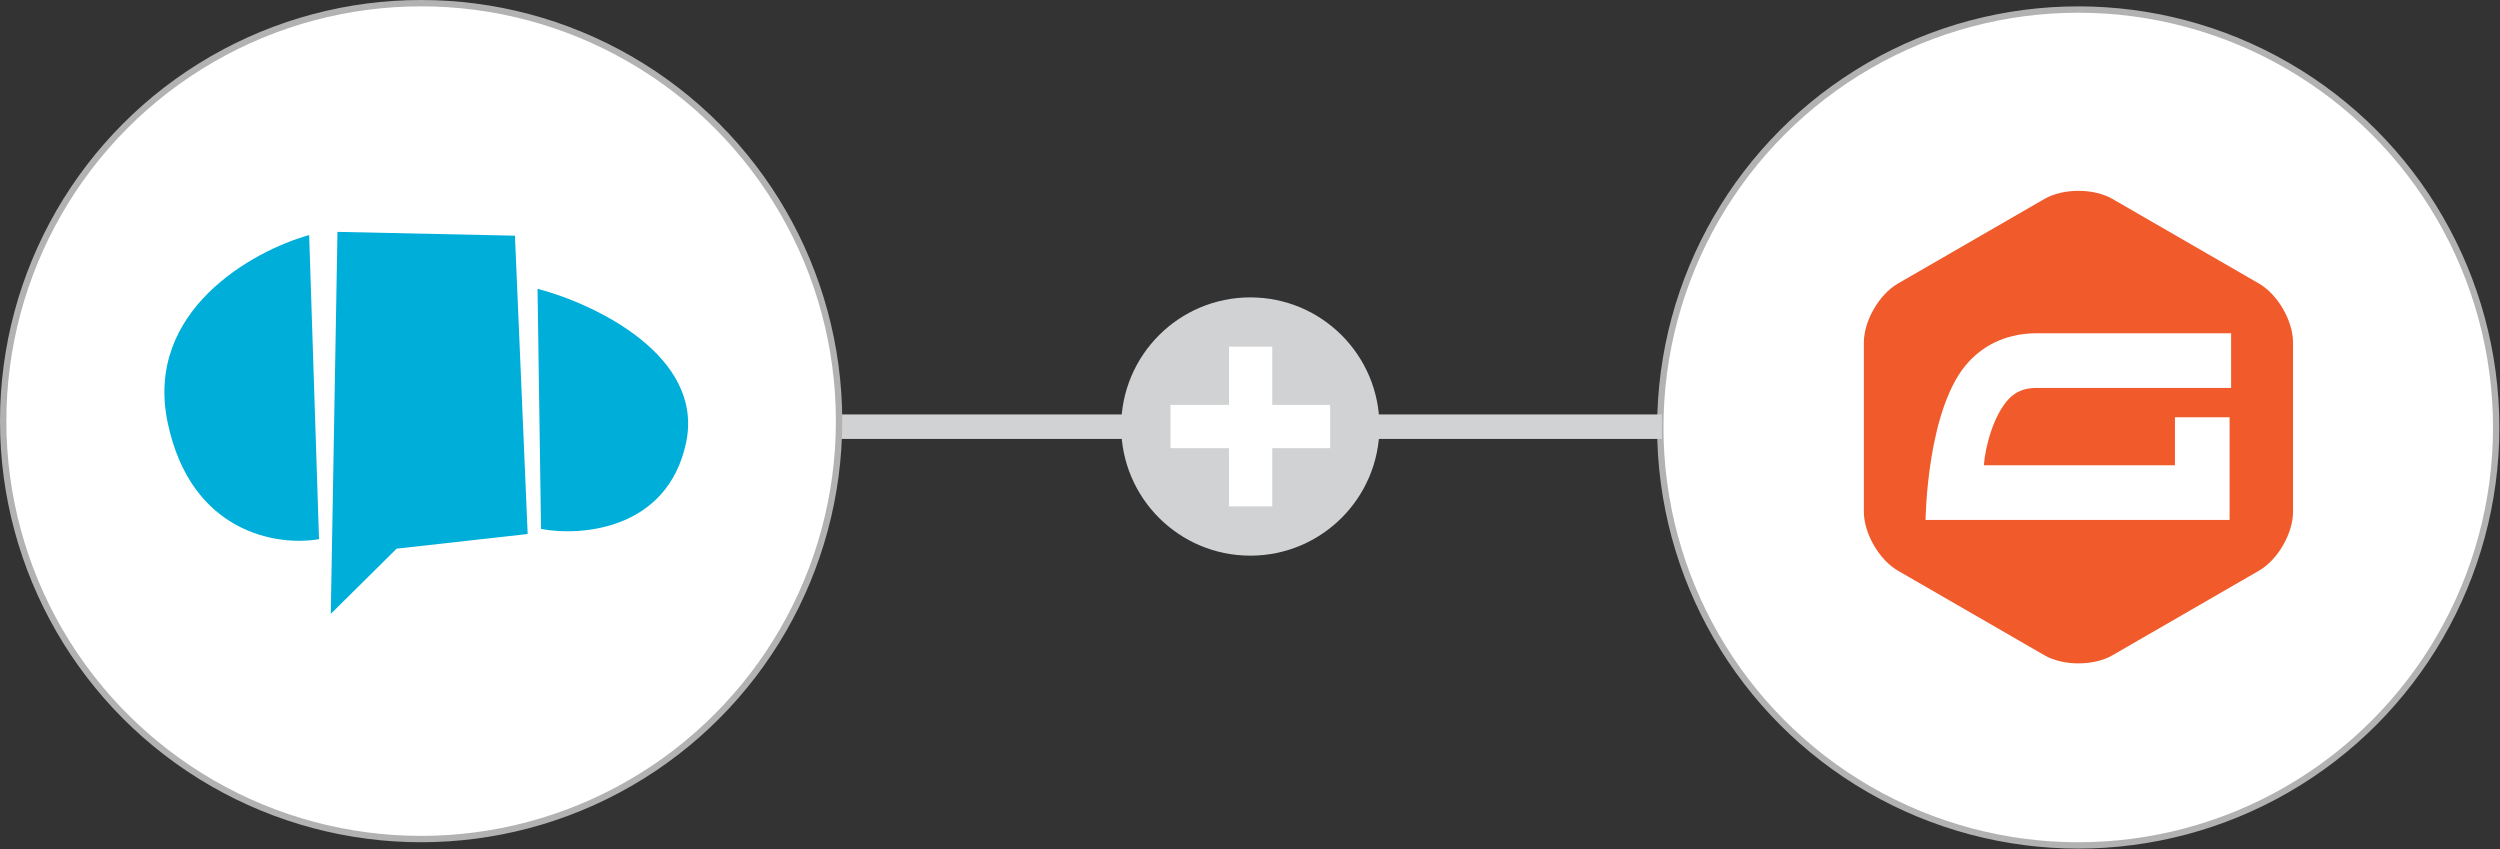
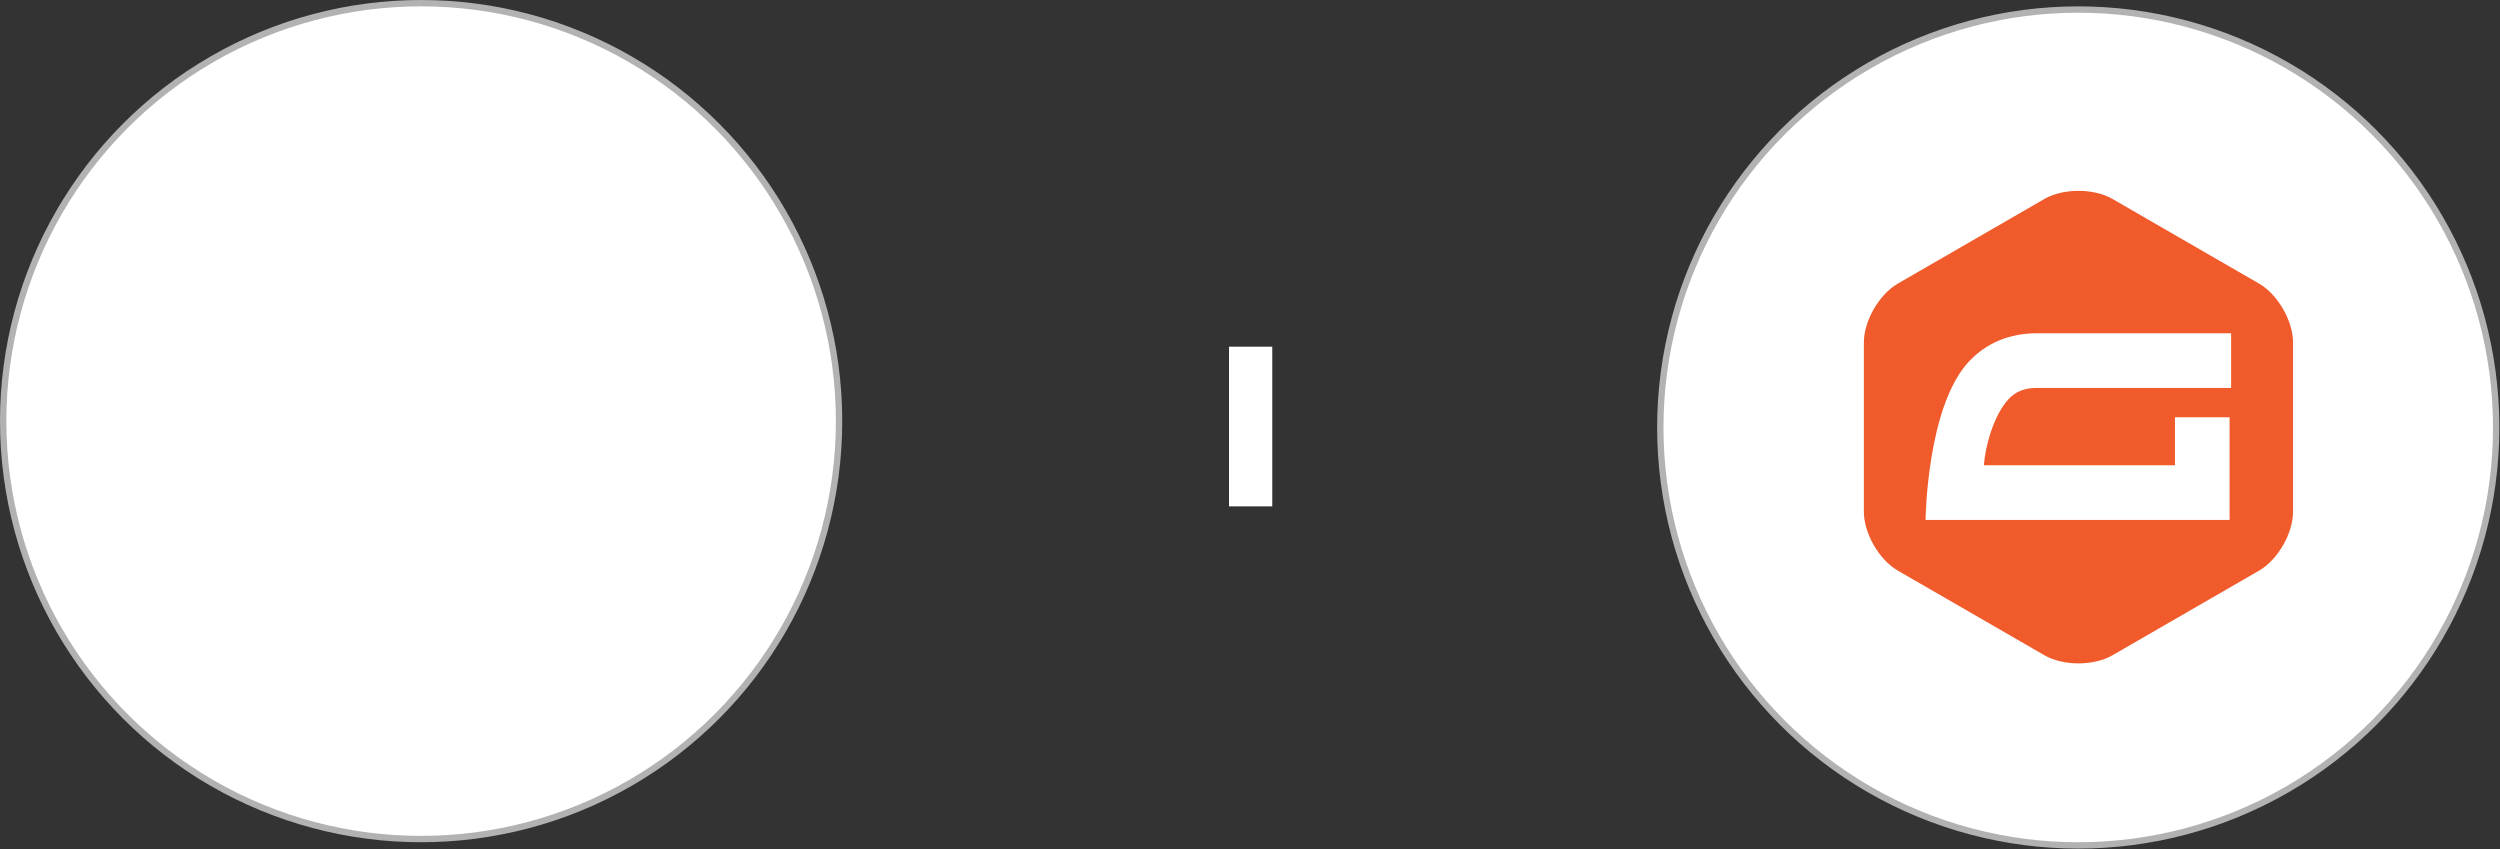
<svg xmlns="http://www.w3.org/2000/svg" width="786px" height="267px" viewBox="0 0 786 267" version="1.1">
  <rect x="0" y="0" width="786" height="267" fill="#333333" stroke="none" />
  <title>egoi+gravity</title>
  <g id="Page-1" stroke="none" stroke-width="1" fill="none" fill-rule="evenodd">
    <g id="egoi+gravity" transform="translate(1, 1)" fill-rule="nonzero">
      <circle id="Oval" stroke="#B2B2B2" stroke-width="2" fill="#FFFFFF" cx="652.4" cy="133.4" r="131.4" />
-       <polygon id="Path" fill="#D1D2D3" points="262.8 129.3 521.5 129.3 521.5 137 262.8 137" />
-       <circle id="Oval" fill="#D1D2D3" cx="392.1" cy="133.1" r="40.6" />
-       <polygon id="Path" fill="#FFFFFF" points="367 126.3 417.2 126.3 417.2 139.9 367 139.9 367 126.3" />
      <polygon id="Path" fill="#FFFFFF" points="385.4 108 399 108 399 158.2 385.4 158.2" />
      <circle id="Oval" stroke="#B2B2B2" stroke-width="2" fill="#FFFFFF" cx="131.4" cy="131.4" r="131.4" />
      <g id="gravity-forms-2020-icon-2-color" transform="translate(585, 59)">
        <path d="M134.935,100.895 C134.935,107.682 130.13,116.015 124.244,119.408 L78.153,146.022 C72.275,149.416 62.657,149.416 56.779,146.022 L10.684,119.408 C4.805,116.015 0,107.686 0,100.895 L0,47.667 C0,40.879 4.805,32.55 10.684,29.16 L56.775,2.546 C62.654,-0.848 72.271,-0.848 78.15,2.546 L124.241,29.16 C130.119,32.554 134.932,40.883 134.932,47.667 L134.932,100.895 L134.935,100.895 Z" id="Path" fill="#F15A2B" />
        <path d="M54.383,61.956 L115.461,61.956 L115.461,44.776 L54.526,44.776 C45.811,44.776 38.586,47.759 33.056,53.645 C19.758,67.801 19.399,103.468 19.399,103.468 L114.982,103.468 L114.982,71.195 L97.808,71.195 L97.808,86.287 L37.728,86.287 C38.111,80.668 40.685,70.61 45.575,65.405 C47.79,63.057 50.586,61.956 54.383,61.956 L54.383,61.956 Z" id="Path" fill="#FFFFFF" />
      </g>
-       <path d="M160.9,73.1 L105.1,71.9 L103,192 L123.7,171.5 L164.9,166.9 L160.9,73.1 Z M96.2,72.9 L99.3,168.5 C86.5,170.8 59,166.8 51.7,131.8 C44.4,96.8 78.3,77.9 96.2,72.9 L96.2,72.9 Z M168,89.8 L169.1,165.3 C181.9,167.7 208.9,165.5 214.7,138.2 C220.5,110.9 186,94.5 168,89.8 Z" id="Shape" fill="#00AEDA" />
    </g>
  </g>
</svg>